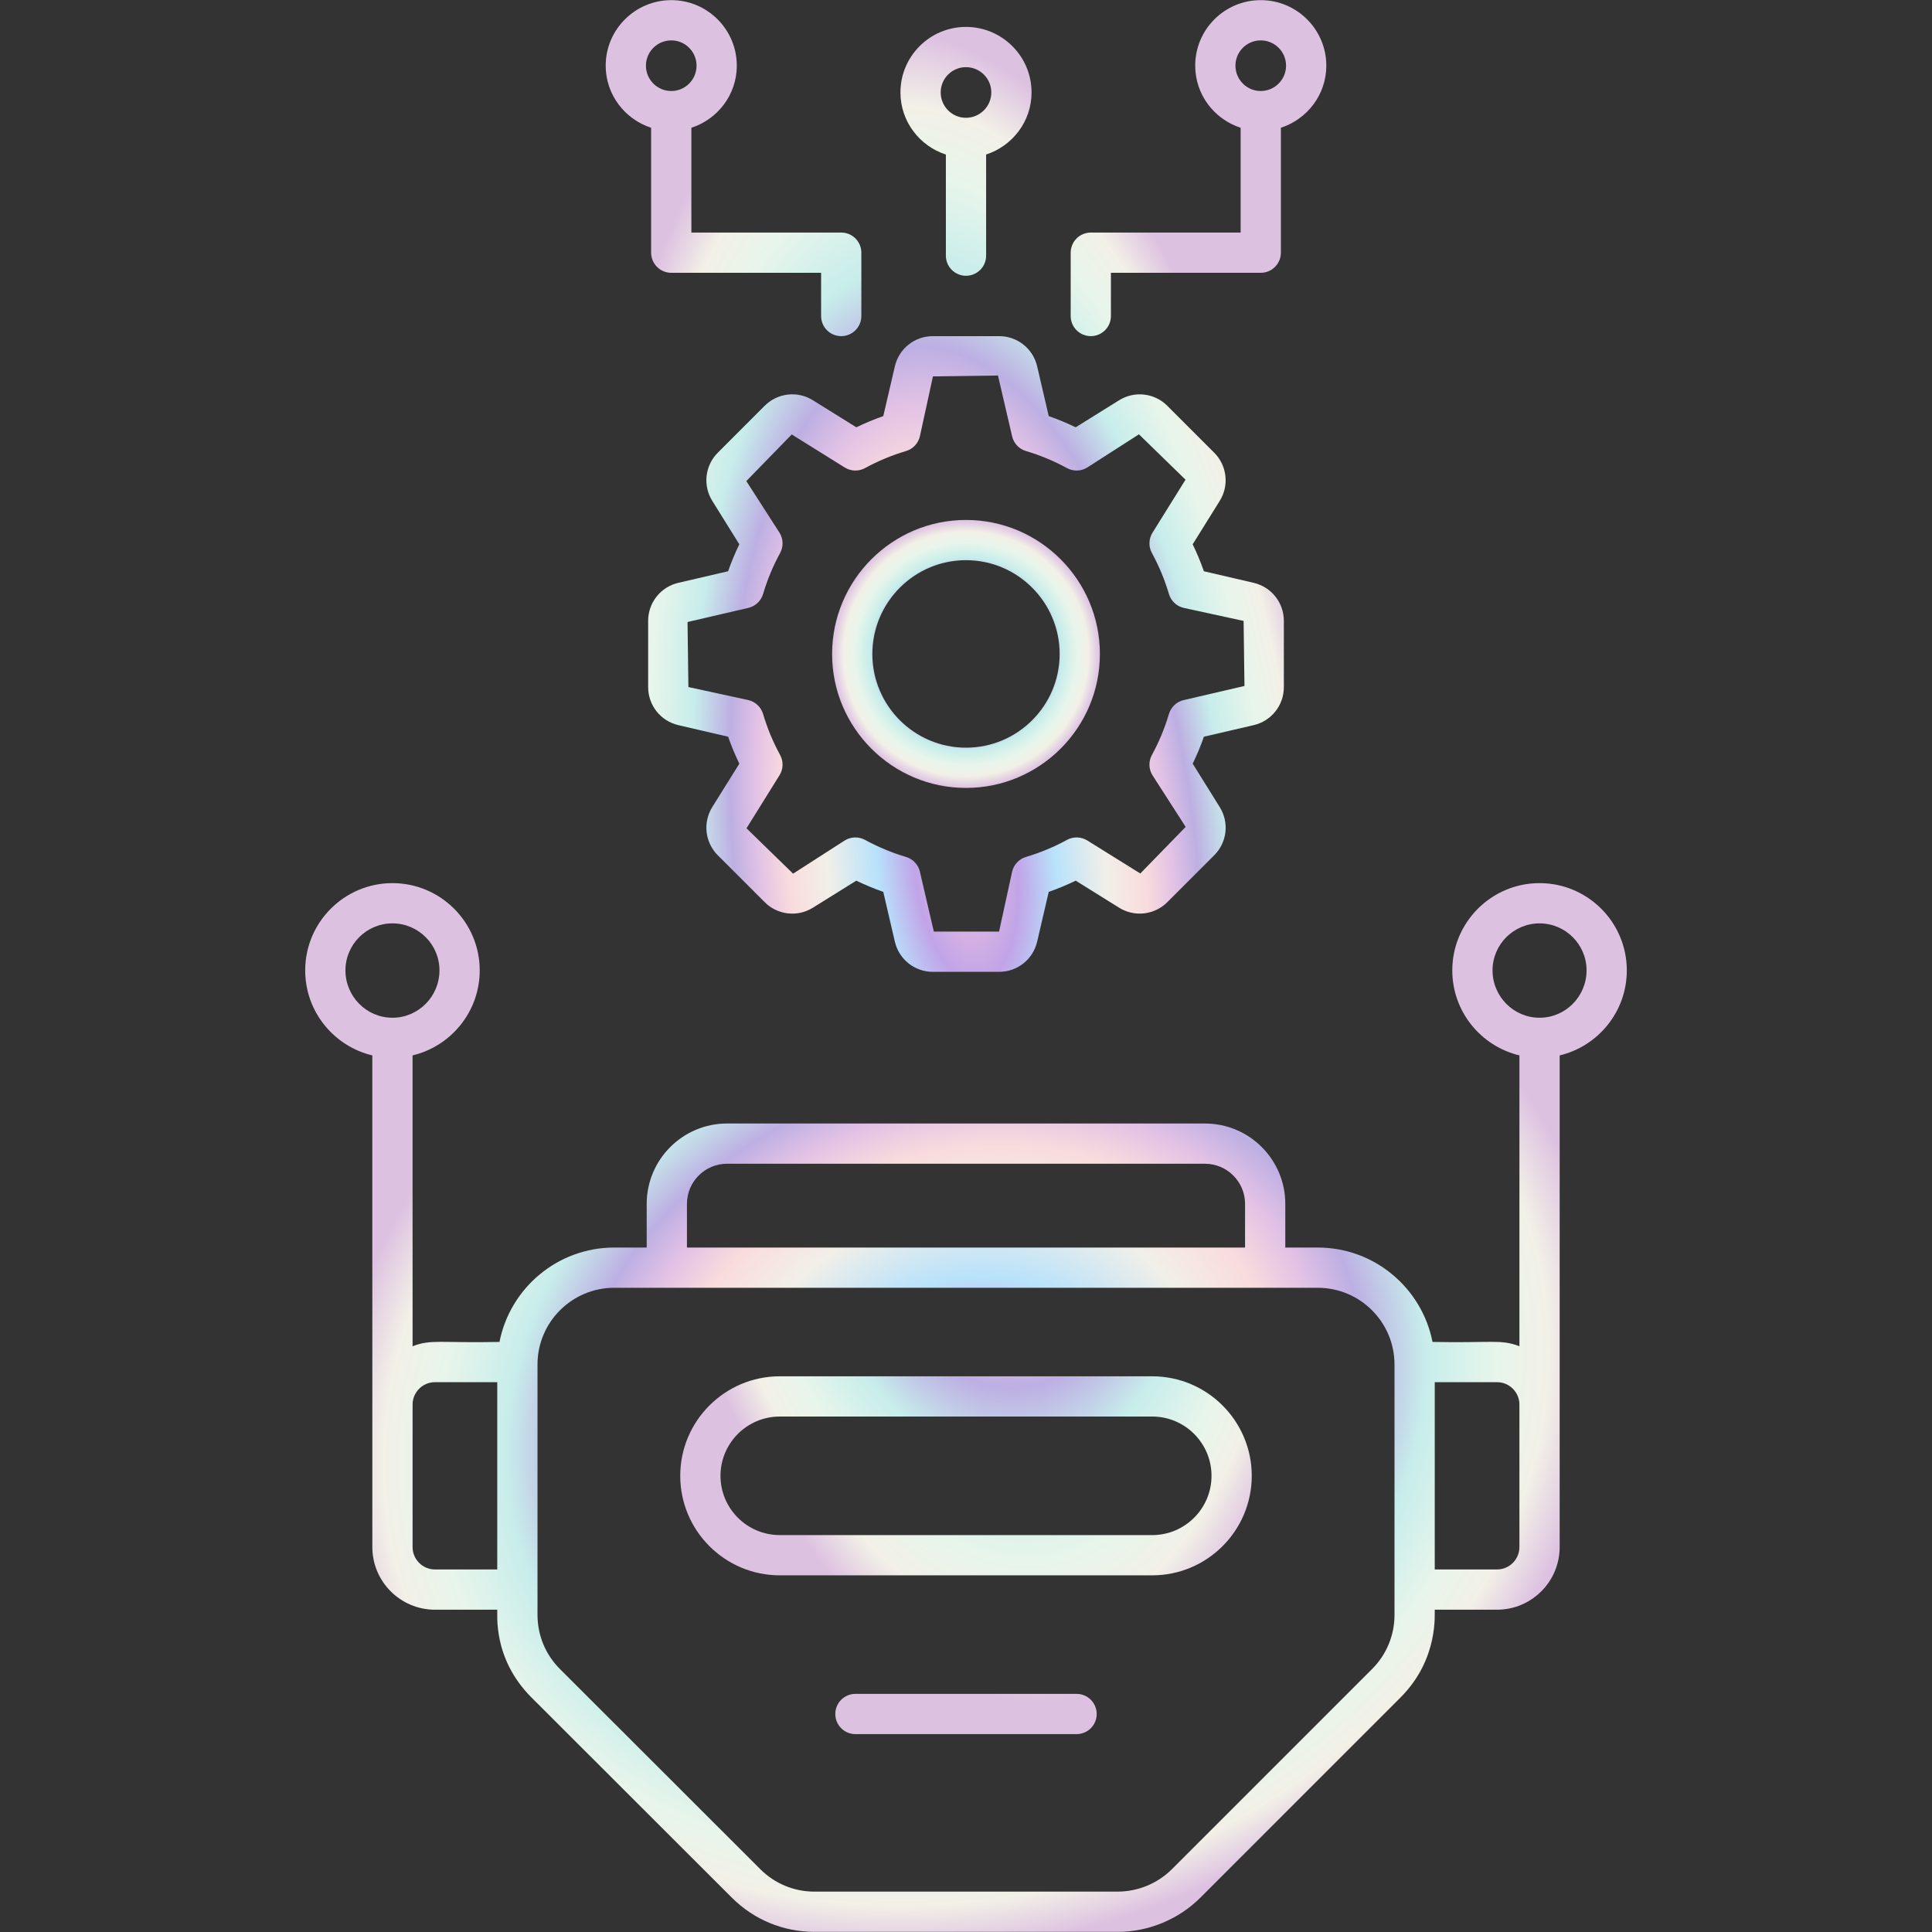
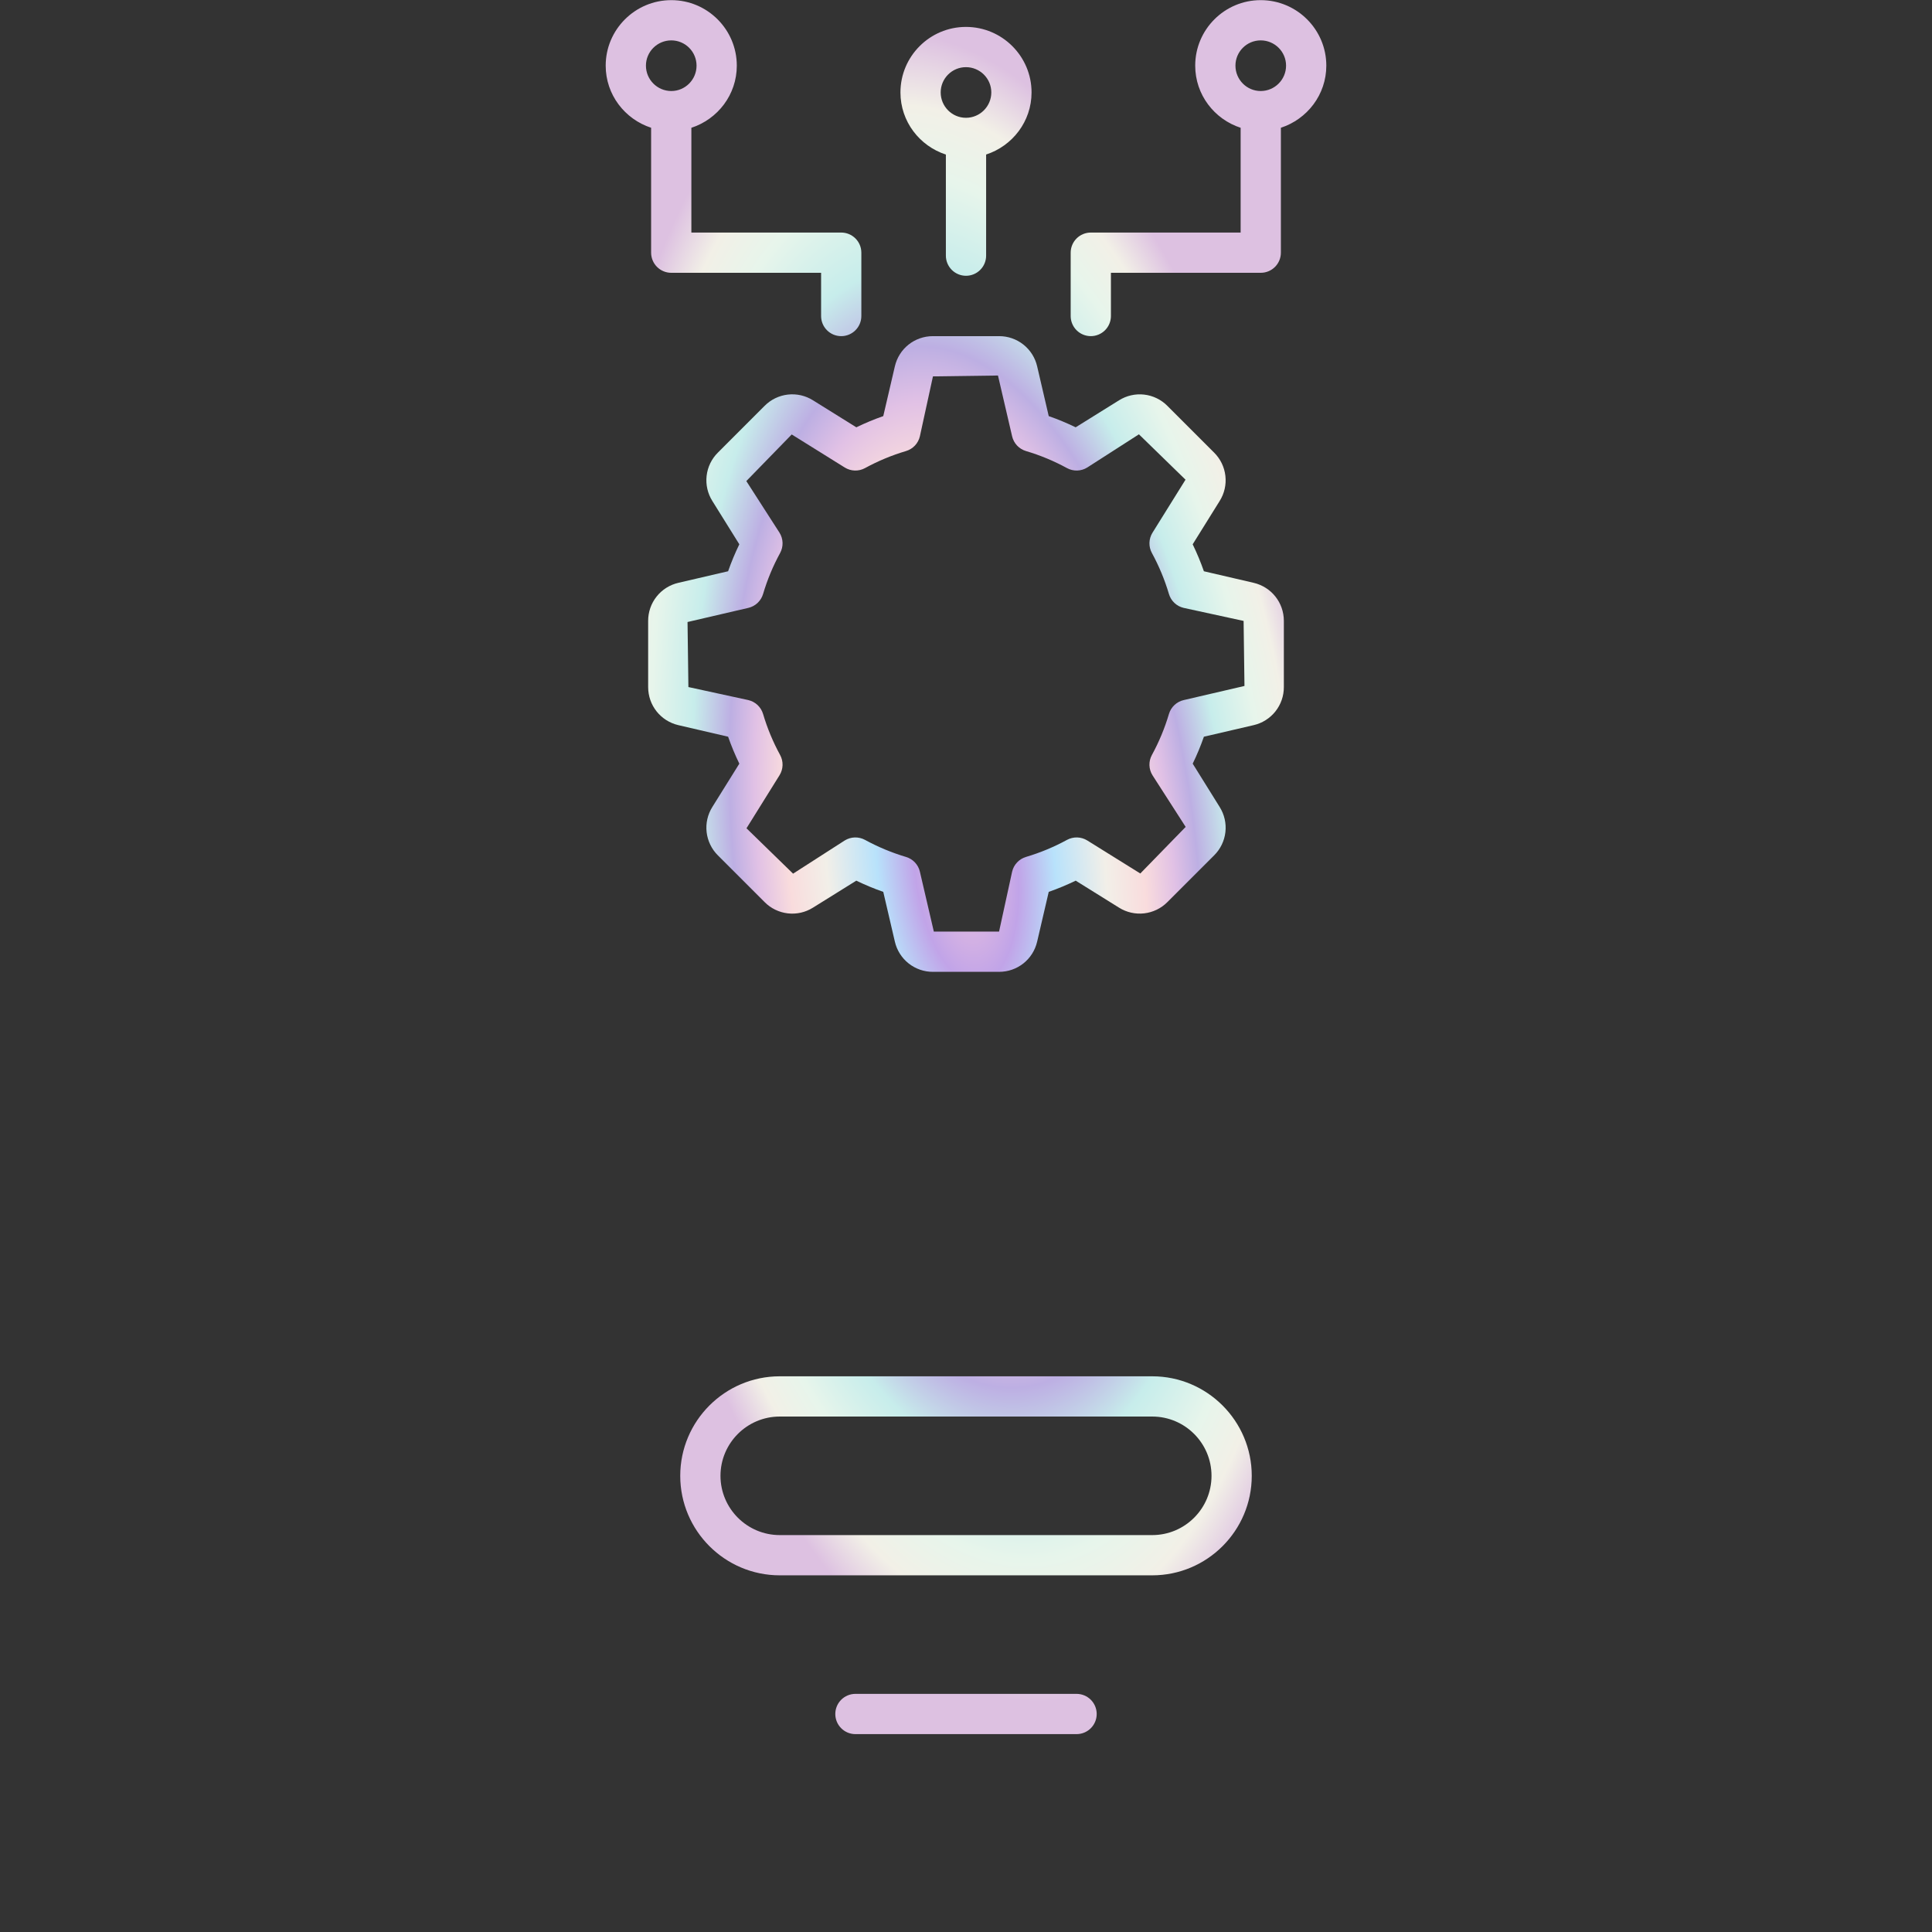
<svg xmlns="http://www.w3.org/2000/svg" width="512" height="512" viewBox="0 0 512 512" fill="none">
  <rect x="0" y="0" width="512" height="512" fill="#333333" stroke="none" />
-   <path d="M431.121 257.161C431.121 244.41 420.747 234.037 407.999 234.037C395.246 234.037 384.872 244.411 384.872 257.161C384.872 268.111 392.487 277.26 402.666 279.692L402.662 356.77C397.693 354.856 395.412 355.948 379.631 355.626C376.837 341.388 364.273 330.611 349.231 330.611H340.618V319.03C340.618 307.289 331.067 297.739 319.324 297.739H192.676C180.933 297.739 171.382 307.29 171.382 319.03V330.612H162.769C147.728 330.612 135.164 341.389 132.369 355.627C116.594 355.949 114.304 354.858 109.338 356.771L109.334 279.693C119.513 277.26 127.128 268.112 127.128 257.162C127.128 244.411 116.754 234.038 104.001 234.038C91.253 234.038 80.879 244.412 80.879 257.162C80.879 268.112 88.494 277.261 98.668 279.693L98.673 409.987C98.673 419.142 106.12 426.589 115.27 426.589H131.778C131.925 427.381 130.371 439.39 140.86 449.864L193.946 502.898C199.799 508.744 207.579 511.964 215.849 511.964H296.207C304.367 511.964 312.351 508.655 318.121 502.887L371.145 449.861C381.475 439.531 380.099 427.251 380.222 426.588H396.73C405.88 426.588 413.327 419.141 413.327 409.986L413.332 279.692C423.506 277.26 431.121 268.112 431.121 257.161ZM182.047 319.03C182.047 313.171 186.817 308.404 192.676 308.404H319.324C325.183 308.404 329.953 313.172 329.953 319.03V330.612H182.047V319.03ZM91.544 257.161C91.544 250.292 97.132 244.702 104.001 244.702C110.875 244.702 116.463 250.292 116.463 257.161C116.463 264.082 110.875 269.711 104.001 269.711C97.132 269.712 91.544 264.082 91.544 257.161ZM115.27 415.922C112 415.922 109.339 413.258 109.339 409.985V372.227C109.339 368.954 112 366.29 115.27 366.29H131.778V415.921H115.27V415.922ZM369.557 427.947C369.564 430.617 369.042 433.262 368.02 435.73C366.999 438.197 365.498 440.437 363.605 442.32L310.581 495.346C306.76 499.144 301.596 501.283 296.208 501.298H215.85C213.182 501.305 210.538 500.783 208.073 499.763C205.608 498.742 203.369 497.242 201.487 495.351L148.401 442.317C144.558 438.482 142.444 433.376 142.444 427.939V361.602C142.444 350.395 151.562 341.277 162.769 341.277H349.232C360.439 341.277 369.557 350.395 369.557 361.602V427.947ZM402.661 409.986C402.661 413.259 400 415.923 396.73 415.923H380.222V366.292H396.73C400 366.292 402.661 368.956 402.661 372.229V409.986ZM407.999 269.712C401.125 269.712 395.537 264.083 395.537 257.162C395.537 250.293 401.125 244.703 407.999 244.703C414.868 244.703 420.456 250.293 420.456 257.162C420.456 264.082 414.868 269.712 407.999 269.712Z" fill="url(#paint0_angular_357_34)" />
  <path d="M305.357 364.734H206.642C192.102 364.734 180.271 376.566 180.271 391.108C180.271 405.65 192.103 417.479 206.642 417.479H305.357C319.897 417.479 331.728 405.65 331.728 391.108C331.728 376.566 319.897 364.734 305.357 364.734ZM305.357 406.814H206.642C197.982 406.814 190.936 399.768 190.936 391.108C190.936 382.445 197.982 375.399 206.642 375.399H305.357C314.017 375.399 321.063 382.445 321.063 391.108C321.064 399.768 314.018 406.814 305.357 406.814ZM285.303 448.894H226.697C223.75 448.894 221.364 451.282 221.364 454.227C221.364 457.172 223.749 459.56 226.697 459.56H285.303C288.251 459.56 290.636 457.172 290.636 454.227C290.636 451.282 288.251 448.894 285.303 448.894ZM172.554 33.858V66.962C172.554 67.662 172.692 68.356 172.96 69.003C173.228 69.65 173.621 70.238 174.116 70.733C174.611 71.228 175.199 71.621 175.846 71.889C176.493 72.157 177.187 72.295 177.887 72.295H217.6V83.749C217.6 86.694 219.985 89.082 222.933 89.082C225.881 89.082 228.266 86.694 228.266 83.749V66.962C228.266 66.262 228.128 65.568 227.86 64.921C227.592 64.274 227.2 63.686 226.704 63.191C226.209 62.696 225.621 62.303 224.974 62.035C224.327 61.767 223.634 61.629 222.933 61.629H183.22V33.865C190.181 31.599 195.26 25.114 195.26 17.394C195.26 7.822 187.475 0.037 177.903 0.037C168.316 0.037 160.515 7.825 160.515 17.396C160.514 25.108 165.592 31.586 172.554 33.858ZM177.902 10.702C179.676 10.704 181.378 11.409 182.632 12.664C183.887 13.918 184.593 15.62 184.594 17.394C184.594 21.104 181.594 24.122 177.902 24.122C174.194 24.122 171.179 21.104 171.179 17.396C171.179 13.704 174.194 10.702 177.902 10.702ZM289.073 89.079C289.774 89.079 290.467 88.941 291.114 88.673C291.761 88.405 292.349 88.013 292.844 87.517C293.34 87.022 293.732 86.434 294 85.787C294.268 85.14 294.406 84.446 294.406 83.746V72.295H334.114C334.815 72.295 335.508 72.157 336.155 71.889C336.802 71.621 337.39 71.228 337.885 70.733C338.381 70.238 338.773 69.65 339.041 69.003C339.309 68.356 339.447 67.662 339.447 66.962V33.857C346.409 31.585 351.487 25.105 351.487 17.393C351.487 7.821 343.686 0.036 334.099 0.036C324.527 0.036 316.742 7.821 316.742 17.393C316.742 25.113 321.821 31.598 328.782 33.864V61.63H289.074C288.374 61.63 287.68 61.768 287.033 62.036C286.386 62.304 285.798 62.697 285.303 63.192C284.808 63.687 284.415 64.275 284.147 64.922C283.879 65.569 283.741 66.263 283.741 66.963V83.747C283.741 84.447 283.879 85.141 284.147 85.788C284.415 86.435 284.807 87.022 285.303 87.518C285.798 88.013 286.386 88.406 287.033 88.673C287.679 88.941 288.373 89.079 289.073 89.079ZM334.098 10.702C337.806 10.702 340.821 13.704 340.821 17.394C340.821 21.104 337.806 24.122 334.098 24.122C330.406 24.122 327.406 21.104 327.406 17.394C327.406 13.704 330.406 10.702 334.098 10.702ZM250.667 40.961V67.751C250.667 68.451 250.805 69.145 251.073 69.792C251.341 70.439 251.734 71.027 252.229 71.522C252.724 72.017 253.312 72.41 253.959 72.678C254.606 72.946 255.3 73.084 256 73.084C256.701 73.084 257.394 72.946 258.041 72.678C258.688 72.41 259.276 72.017 259.771 71.522C260.267 71.027 260.659 70.439 260.927 69.792C261.195 69.145 261.333 68.451 261.333 67.751V40.953C268.295 38.681 273.373 32.203 273.373 24.491C273.373 14.919 265.572 7.132 255.985 7.132C246.413 7.132 238.628 14.92 238.628 24.491C238.628 32.212 243.706 38.695 250.667 40.961ZM255.984 17.797C259.692 17.797 262.707 20.799 262.707 24.491C262.707 28.199 259.692 31.217 255.984 31.217C252.292 31.217 249.292 28.199 249.292 24.491C249.293 20.799 252.292 17.797 255.984 17.797ZM215.449 106.084C213.464 104.835 211.113 104.3 208.783 104.567C206.453 104.834 204.284 105.888 202.633 107.553L190.244 119.947C188.581 121.598 187.529 123.767 187.262 126.096C186.995 128.425 187.528 130.775 188.775 132.76L195.93 144.245C194.802 146.567 193.809 148.953 192.956 151.39L179.791 154.449C177.505 154.971 175.465 156.255 174.006 158.091C172.548 159.927 171.758 162.204 171.766 164.549V182.075C171.766 186.921 175.062 191.074 179.786 192.175L192.956 195.234C193.807 197.672 194.8 200.057 195.93 202.379L188.775 213.862C187.53 215.848 186.997 218.199 187.264 220.527C187.531 222.856 188.582 225.025 190.244 226.678L202.633 239.067C204.283 240.732 206.451 241.785 208.78 242.053C211.109 242.32 213.46 241.786 215.444 240.538L226.932 233.383C229.254 234.511 231.64 235.503 234.077 236.354L237.144 249.527C237.665 251.812 238.95 253.852 240.785 255.31C242.621 256.768 244.898 257.557 247.242 257.547H264.76C269.619 257.547 273.769 254.245 274.858 249.527L277.925 236.354C280.362 235.502 282.748 234.51 285.07 233.383L296.548 240.533C298.534 241.781 300.886 242.315 303.216 242.049C305.546 241.782 307.716 240.731 309.369 239.067L321.758 226.678C323.422 225.027 324.475 222.858 324.742 220.529C325.009 218.2 324.475 215.85 323.227 213.865L316.077 202.38C317.204 200.058 318.195 197.672 319.045 195.235L332.21 192.176C334.496 191.654 336.536 190.37 337.995 188.534C339.454 186.698 340.244 184.421 340.235 182.076V164.55C340.235 159.704 336.939 155.551 332.215 154.45L319.045 151.391C318.192 148.955 317.199 146.571 316.071 144.249L323.226 132.764C324.474 130.779 325.008 128.428 324.741 126.098C324.474 123.769 323.422 121.599 321.757 119.948L309.368 107.559C307.718 105.894 305.55 104.841 303.221 104.573C300.893 104.305 298.542 104.839 296.557 106.085L285.064 113.24C282.743 112.115 280.359 111.124 277.924 110.272L274.862 97.112C274.342 94.824 273.057 92.782 271.221 91.323C269.384 89.863 267.105 89.073 264.759 89.082H247.241C242.382 89.082 238.232 92.384 237.143 97.102L234.076 110.272C231.641 111.124 229.257 112.115 226.936 113.24L215.449 106.084ZM240.101 119.533C241.005 119.265 241.821 118.762 242.467 118.076C243.113 117.39 243.565 116.545 243.778 115.627L247.241 99.746L264.473 99.517L268.222 115.627C268.435 116.545 268.887 117.39 269.533 118.076C270.179 118.763 270.996 119.265 271.899 119.533C275.669 120.651 279.31 122.164 282.762 124.048C283.591 124.5 284.524 124.724 285.467 124.697C286.411 124.67 287.33 124.393 288.131 123.894L301.827 115.098L314.174 127.122L305.42 141.175C304.921 141.976 304.643 142.896 304.616 143.84C304.588 144.784 304.812 145.718 305.264 146.547C307.148 150 308.661 153.642 309.779 157.413C310.046 158.318 310.548 159.136 311.234 159.783C311.92 160.431 312.766 160.884 313.685 161.097L329.568 164.55L329.797 181.787L313.685 185.531C312.766 185.744 311.92 186.198 311.234 186.845C310.548 187.492 310.046 188.31 309.779 189.215C308.665 192.984 307.153 196.624 305.269 200.073C304.814 200.902 304.588 201.837 304.614 202.782C304.641 203.727 304.919 204.648 305.42 205.45L314.216 219.138L302.192 231.483L288.137 222.732C287.335 222.235 286.416 221.959 285.474 221.932C284.531 221.905 283.597 222.127 282.768 222.576C279.315 224.461 275.672 225.975 271.9 227.094C270.997 227.362 270.181 227.865 269.535 228.551C268.889 229.237 268.436 230.082 268.223 231L264.76 246.883H247.476L243.779 231.002C243.566 230.084 243.114 229.24 242.468 228.554C241.822 227.868 241.005 227.366 240.102 227.099C236.331 225.975 232.689 224.459 229.234 222.576C228.405 222.127 227.471 221.905 226.529 221.932C225.586 221.96 224.667 222.236 223.865 222.732L210.174 231.528L197.827 219.504L206.581 205.451C207.081 204.649 207.358 203.729 207.386 202.785C207.413 201.841 207.189 200.906 206.737 200.077C204.851 196.625 203.338 192.983 202.222 189.211C201.954 188.307 201.452 187.49 200.766 186.843C200.08 186.196 199.234 185.743 198.316 185.529L182.433 182.076L182.204 164.839L198.316 161.095C199.235 160.882 200.081 160.428 200.767 159.781C201.453 159.134 201.955 158.316 202.222 157.411C203.339 153.642 204.853 150.001 206.737 146.551C207.189 145.722 207.413 144.787 207.386 143.843C207.358 142.899 207.081 141.979 206.581 141.177L197.785 127.489L209.815 115.137L223.87 123.894C224.671 124.393 225.59 124.671 226.534 124.698C227.477 124.726 228.411 124.502 229.239 124.05C232.69 122.165 236.331 120.651 240.101 119.533Z" fill="url(#paint1_angular_357_34)" />
-   <path d="M256 208.809C275.565 208.809 291.484 192.889 291.484 173.322C291.484 153.731 275.564 137.791 256 137.791C236.436 137.791 220.516 153.731 220.516 173.322C220.516 192.889 236.435 208.809 256 208.809ZM256 148.456C269.686 148.456 280.819 159.611 280.819 173.322C280.819 187.01 269.685 198.144 256 198.144C242.314 198.144 231.181 187.01 231.181 173.322C231.181 159.61 242.314 148.456 256 148.456Z" fill="url(#paint2_angular_357_34)" />
  <defs>
    <radialGradient id="paint0_angular_357_34" cx="0" cy="0" r="1" gradientUnits="userSpaceOnUse" gradientTransform="translate(256 373) rotate(-108.658) scale(141.674 171.77)">
      <stop stop-color="#F1C6DD" />
      <stop offset="0.139" stop-color="#C1A4E8" />
      <stop offset="0.239" stop-color="#B8E2FB" />
      <stop offset="0.375" stop-color="#F2EFE8" />
      <stop offset="0.478" stop-color="#F9DCDD" />
      <stop offset="0.558" stop-color="#E1C1E5" />
      <stop offset="0.624" stop-color="#BDAFE3" />
      <stop offset="0.72" stop-color="#C7EDEB" />
      <stop offset="0.83" stop-color="#E7F5EB" />
      <stop offset="0.913" stop-color="#F2F0E7" />
      <stop offset="1" stop-color="#DDC1E1" />
    </radialGradient>
    <radialGradient id="paint1_angular_357_34" cx="0" cy="0" r="1" gradientUnits="userSpaceOnUse" gradientTransform="translate(256.001 229.798) rotate(-96.354) scale(223.305 98.247)">
      <stop stop-color="#F1C6DD" />
      <stop offset="0.139" stop-color="#C1A4E8" />
      <stop offset="0.239" stop-color="#B8E2FB" />
      <stop offset="0.375" stop-color="#F2EFE8" />
      <stop offset="0.478" stop-color="#F9DCDD" />
      <stop offset="0.558" stop-color="#E1C1E5" />
      <stop offset="0.624" stop-color="#BDAFE3" />
      <stop offset="0.72" stop-color="#C7EDEB" />
      <stop offset="0.83" stop-color="#E7F5EB" />
      <stop offset="0.913" stop-color="#F2F0E7" />
      <stop offset="1" stop-color="#DDC1E1" />
    </radialGradient>
    <radialGradient id="paint2_angular_357_34" cx="0" cy="0" r="1" gradientUnits="userSpaceOnUse" gradientTransform="translate(256 173.3) rotate(-104.99) scale(35.507 35.486)">
      <stop stop-color="#F1C6DD" />
      <stop offset="0.139" stop-color="#C1A4E8" />
      <stop offset="0.239" stop-color="#B8E2FB" />
      <stop offset="0.375" stop-color="#F2EFE8" />
      <stop offset="0.478" stop-color="#F9DCDD" />
      <stop offset="0.558" stop-color="#E1C1E5" />
      <stop offset="0.624" stop-color="#BDAFE3" />
      <stop offset="0.72" stop-color="#C7EDEB" />
      <stop offset="0.83" stop-color="#E7F5EB" />
      <stop offset="0.913" stop-color="#F2F0E7" />
      <stop offset="1" stop-color="#DDC1E1" />
    </radialGradient>
  </defs>
</svg>